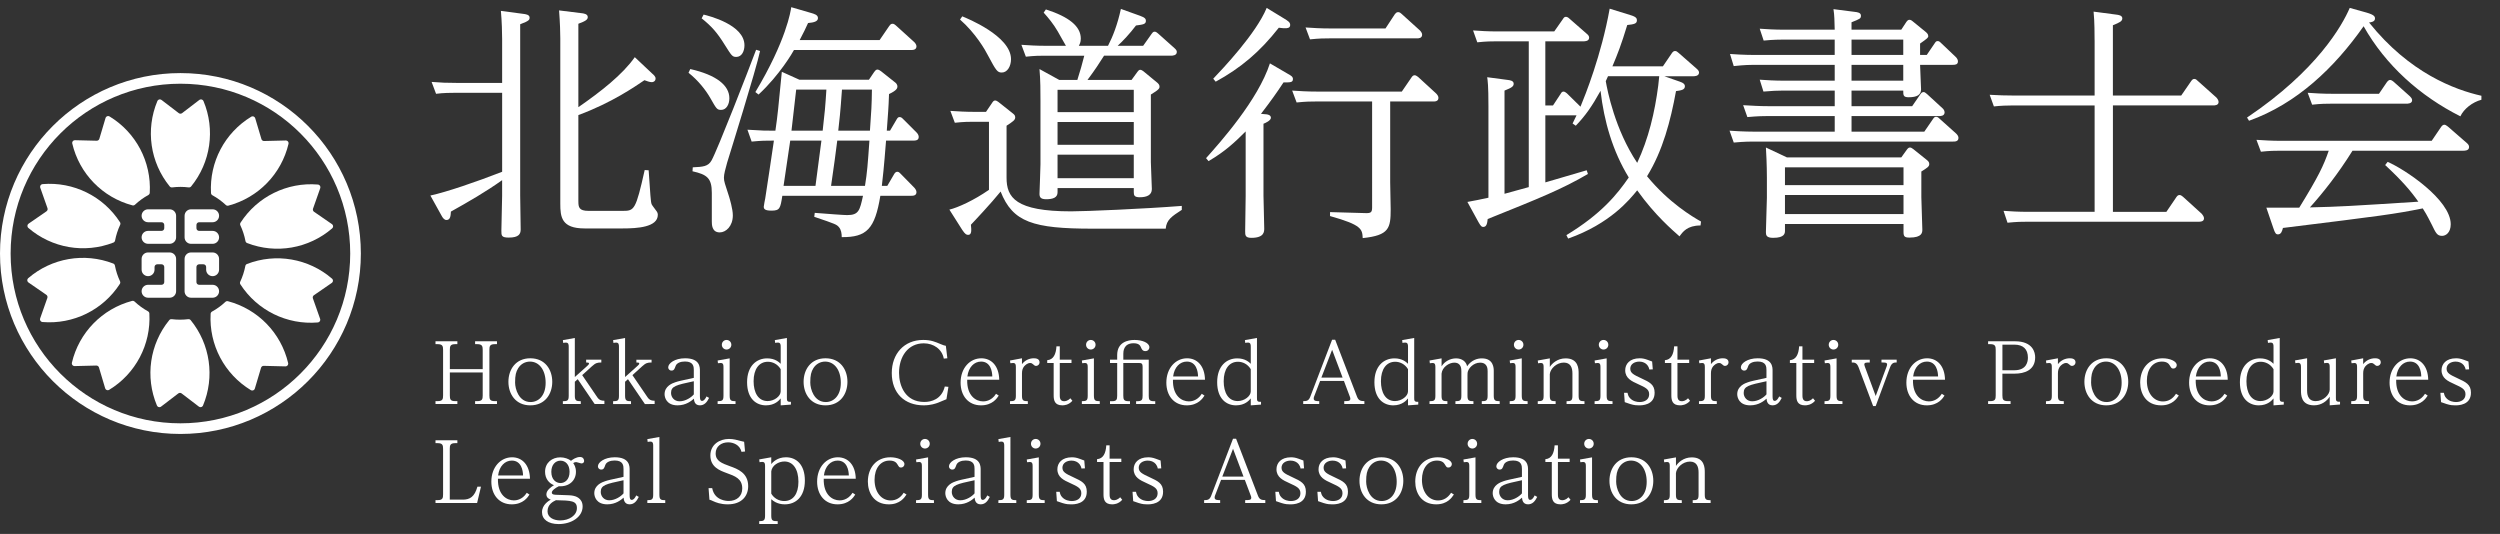
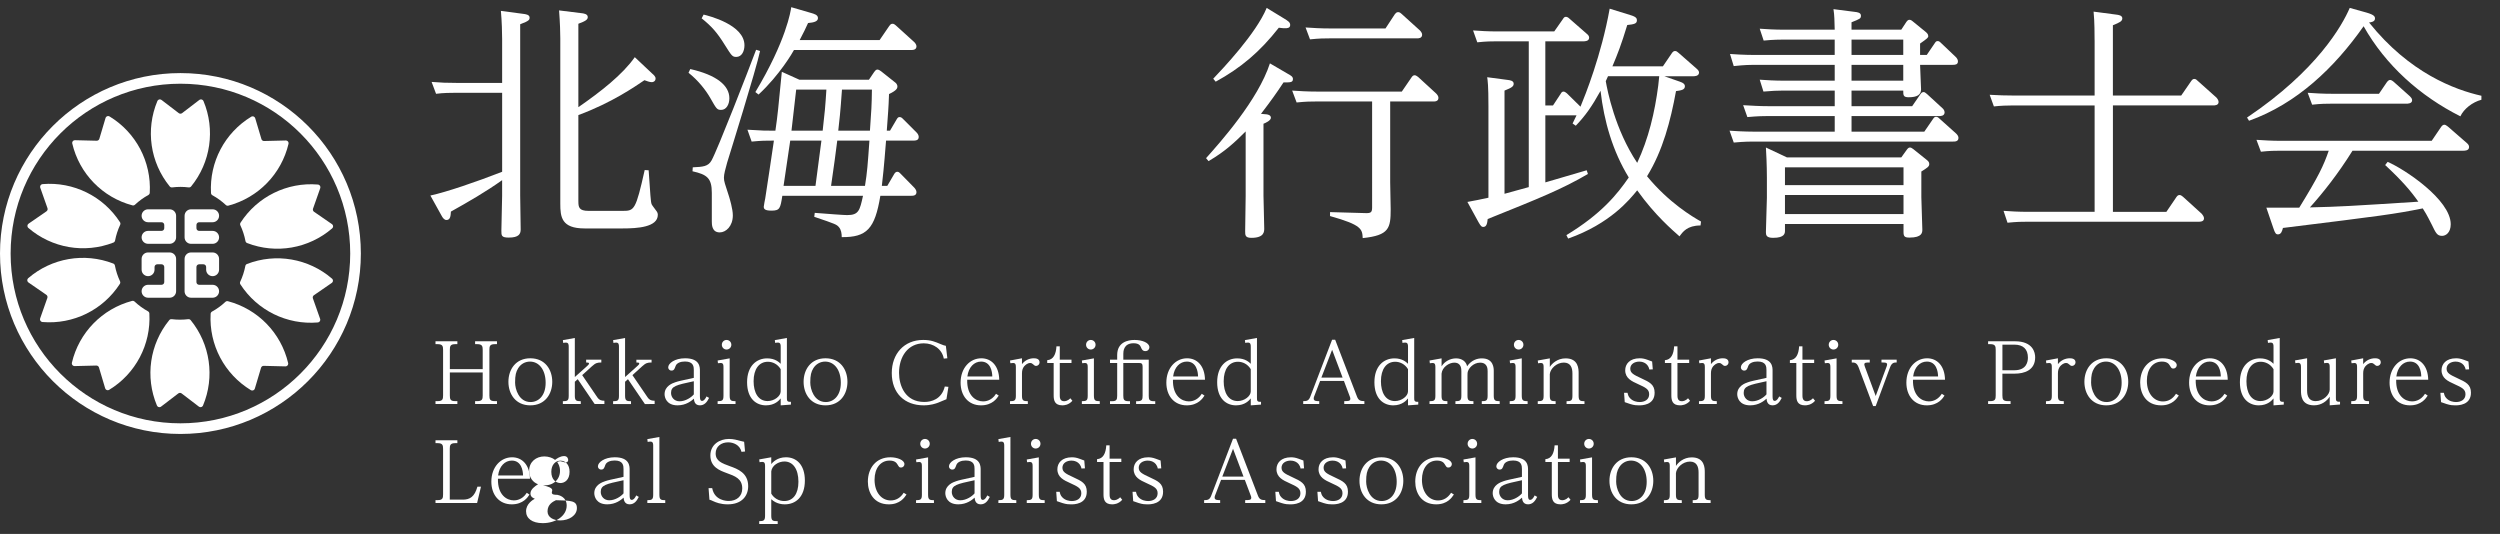
<svg xmlns="http://www.w3.org/2000/svg" version="1.1" id="レイヤー_1" x="0px" y="0px" width="204.686px" height="43.718px" viewBox="0 0 204.686 43.718" enable-background="new 0 0 204.686 43.718" xml:space="preserve">
  <rect x="0" y="0" width="204.686" height="43.718" fill="#333333" stroke="none" />
  <g>
    <path fill="#FFFFFF" d="M35.237,16.009c1.316-0.284,3.748-1.115,5.876-1.945V7.599h-3.891c-0.264,0-0.912,0-1.52,0.081   l-0.365-0.973c0.811,0.062,1.196,0.081,2.026,0.081h3.749V3.202c0-0.446-0.021-1.439-0.102-2.311l1.824,0.243   c0.183,0.021,0.526,0.061,0.526,0.304c0,0.162,0,0.264-0.77,0.548v14.022c0,0.445,0.04,2.37,0.04,2.775   c0,0.365-0.142,0.669-0.973,0.669c-0.607,0-0.607-0.162-0.607-0.567c0-0.445,0.061-2.432,0.061-2.837v-1.297   c-1.337,0.952-2.776,1.783-4.194,2.573c-0.021,0.345-0.041,0.689-0.365,0.689c-0.182,0-0.324-0.203-0.405-0.365L35.237,16.009z    M47.354,16.475c0,0.486,0.041,0.79,0.831,0.79h2.816c0.933,0,1.054-0.081,1.783-3.344l0.324,0.021   c0.142,2.026,0.162,2.554,0.243,2.776c0.041,0.102,0.243,0.345,0.385,0.547c0.081,0.102,0.122,0.203,0.122,0.324   c0,1.014-1.683,1.114-2.857,1.114h-3.141c-1.885,0-1.986-0.932-1.986-2.026V3.141c0-0.445-0.021-1.256-0.101-2.289l1.803,0.223   c0.203,0.021,0.547,0.061,0.547,0.324c0,0.202-0.162,0.324-0.77,0.547v6.829c1.844-1.276,3.627-2.675,4.62-4.094l1.419,1.338   c0.121,0.102,0.283,0.243,0.283,0.405c0,0.223-0.183,0.304-0.304,0.304c-0.183,0-0.446-0.102-0.608-0.162   c-0.811,0.547-2.675,1.844-5.41,2.857V16.475z" />
    <path fill="#FFFFFF" d="M56.515,5.653c2.147,0.486,3.201,1.338,3.201,2.392c0,0.526-0.264,0.952-0.669,0.952   c-0.345,0-0.385-0.081-0.892-0.973c-0.385-0.669-0.992-1.438-1.783-2.066L56.515,5.653z M62.229,4.175   c-0.304,1.479-2.554,8.673-2.695,9.139c-0.142,0.526-0.263,0.932-0.263,1.236c0,0.304,0.08,0.486,0.425,1.56   c0.041,0.143,0.304,0.993,0.304,1.521c0,0.892-0.566,1.397-1.073,1.397c-0.648,0-0.648-0.648-0.648-0.911v-2.331   c0-1.195-0.386-1.499-1.581-1.763l0.021-0.324c0.831-0.04,1.257-0.061,1.54-0.567c0.486-0.871,3.02-7.376,3.647-9.058L62.229,4.175   z M57.608,1.195c0.426,0.102,3.344,0.831,3.344,2.513c0,0.486-0.223,0.953-0.669,0.953c-0.324,0-0.385-0.102-0.933-0.973   c-0.628-1.014-1.073-1.521-1.904-2.188L57.608,1.195z M71.145,6.525l0.426-0.629c0.061-0.081,0.142-0.202,0.263-0.202   c0.102,0,0.224,0.081,0.305,0.142l1.175,0.933c0.062,0.04,0.162,0.182,0.162,0.304c0,0.142-0.04,0.324-0.688,0.628   c-0.041,1.195-0.081,1.561-0.183,2.999h0.264l0.547-0.932c0.061-0.102,0.122-0.183,0.223-0.183c0.122,0,0.183,0.04,0.284,0.142   l1.135,1.135c0.081,0.081,0.162,0.223,0.162,0.345c0,0.304-0.284,0.304-0.426,0.304h-2.249c-0.183,2.351-0.264,2.979-0.345,3.708   h0.445l0.568-0.973c0.061-0.101,0.142-0.182,0.242-0.182c0.102,0,0.143,0.02,0.284,0.162l1.114,1.135   c0.061,0.061,0.183,0.223,0.183,0.364c0,0.304-0.284,0.304-0.446,0.304h-2.512c-0.446,2.716-1.115,3.404-3.162,3.385   c0-0.284-0.04-0.588-0.223-0.811c-0.202-0.224-0.223-0.243-2.026-0.852l0.041-0.324c1.033,0.081,2.37,0.183,2.654,0.183   c0.952,0,1.033-0.385,1.297-1.581h-6.606c-0.162,1.034-0.202,1.216-0.891,1.216c-0.548,0-0.629-0.142-0.629-0.324   c0-0.081,0.102-0.587,0.122-0.688c0.101-0.669,0.607-3.972,0.709-4.722c-0.709,0-0.973,0-1.823,0.081l-0.345-0.973   c1.235,0.081,1.52,0.081,2.29,0.081c0.202-1.398,0.223-1.742,0.526-4.822l1.438,0.648H71.145z M72.016,3.283l0.79-1.155   c0.062-0.081,0.122-0.183,0.264-0.183c0.081,0,0.143,0.021,0.284,0.142l1.499,1.358c0.061,0.061,0.183,0.202,0.183,0.344   c0,0.305-0.304,0.305-0.446,0.305h-9.584c-0.081,0.162-1.155,2.026-2.898,3.647l-0.263-0.203c2.532-4.215,2.897-6.646,2.938-6.95   l1.601,0.466c0.283,0.081,0.587,0.162,0.587,0.426c0,0.283-0.344,0.364-0.811,0.405c-0.242,0.547-0.324,0.688-0.688,1.398H72.016z    M67.254,11.51H64.7l-0.547,3.708h2.614L67.254,11.51z M65.187,7.336c-0.061,0.486-0.324,2.837-0.385,3.363h2.554   c0.162-1.378,0.223-2.047,0.304-3.363H65.187z M70.82,15.218c0.183-1.135,0.223-1.722,0.364-3.708h-2.634   c-0.162,1.236-0.223,1.783-0.507,3.708H70.82z M68.936,7.336c-0.142,2.006-0.202,2.451-0.304,3.363h2.594   c0.121-1.763,0.142-1.966,0.162-3.363H68.936z" />
-     <path fill="#FFFFFF" d="M81.236,8.409c0.081-0.121,0.142-0.182,0.243-0.182s0.203,0.081,0.264,0.121l1.175,0.933   c0.102,0.081,0.203,0.162,0.203,0.324c0,0.223-0.183,0.344-0.71,0.688v4.256c0,1.621,0.73,2.756,5.289,2.756   c1.155,0,5.958-0.203,9.059-0.446v0.324c-0.811,0.527-1.257,0.811-1.317,1.54h-5.978c-4.884,0-6.546-0.526-7.539-3.039   c-0.729,0.911-2.249,2.532-2.432,2.715c0.041,0.426,0.082,0.831-0.223,0.831c-0.142,0-0.243-0.041-0.486-0.405l-1.054-1.662   c0.689-0.162,2.026-0.77,3.242-1.621V9.97h-1.276c-0.345,0-0.77,0-1.52,0.081l-0.365-0.973c0.588,0.041,1.216,0.081,2.047,0.081   h0.871L81.236,8.409z M78.784,1.338c0.345,0.142,3.992,1.601,3.992,3.505c0,0.588-0.304,1.095-0.75,1.095   c-0.364,0-0.466-0.142-1.135-1.398c-0.223-0.445-1.013-1.823-2.289-2.938L78.784,1.338z M92.645,6.545l0.486-0.668   c0.062-0.081,0.122-0.162,0.224-0.162c0.101,0,0.202,0.081,0.263,0.121l1.155,0.952c0.081,0.081,0.162,0.162,0.162,0.305   c0,0.121,0,0.223-0.709,0.648v5.531c0,0.345,0.081,1.905,0.081,2.209c0,0.486-0.405,0.669-0.993,0.669   c-0.445,0-0.486-0.162-0.486-0.426V15.4h-6.241v0.345c0,0.426-0.364,0.567-0.933,0.567c-0.466,0-0.547-0.183-0.547-0.446   c0-0.162,0.081-2.026,0.081-2.411V8.268c0-0.729,0-1.723-0.081-2.614l1.621,0.892h1.479c0.264-0.851,0.385-1.256,0.567-1.985   h-3.263c-0.364,0-0.77,0-1.52,0.081l-0.364-0.973c0.587,0.04,1.215,0.081,2.025,0.081h1.621c-0.121-0.183-0.566-1.014-0.668-1.176   c-0.365-0.628-0.771-1.114-1.155-1.54l0.183-0.263c1.885,0.607,2.857,1.378,2.857,2.391c0,0.324-0.102,0.466-0.162,0.588h2.391   c0.405-0.79,0.77-1.723,1.054-3.02l1.581,0.567c0.404,0.142,0.466,0.264,0.466,0.405c0,0.284-0.224,0.304-0.811,0.385   c-0.486,0.648-1.114,1.317-1.5,1.662h2.087l0.689-0.973c0.061-0.081,0.121-0.183,0.243-0.183c0.081,0,0.142,0.021,0.304,0.162   l1.317,1.176c0.162,0.142,0.202,0.223,0.202,0.324c0,0.304-0.385,0.304-0.486,0.304h-5.471c-0.426,0.669-0.709,1.114-1.357,1.985   H92.645z M86.586,7.355V9.18h6.241V7.355H86.586z M86.586,9.99v1.864h6.241V9.99H86.586z M86.586,12.665v1.925h6.241v-1.925H86.586   z" />
    <path fill="#FFFFFF" d="M105.432,6.039c0.264,0.142,0.426,0.243,0.426,0.425c0,0.284-0.183,0.284-0.771,0.284   c-0.588,0.892-0.992,1.459-1.844,2.573l0.466,0.041c0.142,0.02,0.345,0.081,0.345,0.283c0,0.223-0.445,0.426-0.607,0.486v5.877   c0,0.385,0.061,2.27,0.061,2.694c0,0.264,0,0.771-1.054,0.771c-0.507,0-0.507-0.223-0.507-0.547c0-0.122,0.041-2.533,0.041-2.878   V10.76c-0.872,0.872-1.683,1.642-3.04,2.432l-0.202-0.243c1.175-1.316,4.255-4.762,5.228-7.761L105.432,6.039z M105.107,1.5   c0.364,0.223,0.526,0.324,0.526,0.547c0,0.264-0.263,0.264-0.404,0.264c-0.122,0-0.244,0-0.527-0.041   c-1.561,1.986-3.101,3.283-5.167,4.418l-0.203-0.243c0.771-0.811,3.506-3.688,4.377-5.796L105.107,1.5z M113.821,14.955   c0,0.344,0.04,1.864,0.04,2.168c0,1.561-0.122,2.147-2.29,2.371c-0.04-0.729-0.061-1.074-2.675-1.804v-0.324l2.857,0.081   c0.507,0.021,0.588-0.061,0.588-0.486V8.309h-4.601c-0.404,0-0.77,0-1.58,0.081l-0.365-0.973c0.588,0.04,1.236,0.081,2.047,0.081   h6.931l0.79-1.155c0.061-0.081,0.121-0.183,0.264-0.183c0.102,0,0.223,0.102,0.283,0.142l1.479,1.358   c0.061,0.061,0.183,0.202,0.183,0.344c0,0.305-0.284,0.305-0.426,0.305h-3.525V14.955z M113.436,2.33l0.771-1.175   c0.061-0.061,0.121-0.162,0.264-0.162c0.121,0,0.223,0.081,0.283,0.142l1.5,1.357c0.061,0.062,0.182,0.203,0.182,0.345   c0,0.304-0.304,0.304-0.426,0.304h-7.173c-0.405,0-0.771,0-1.581,0.081l-0.364-0.973c0.588,0.041,1.236,0.081,2.047,0.081H113.436z   " />
    <path fill="#FFFFFF" d="M139.231,18.46c-1.094,0-1.459,0.527-1.722,0.892c-0.567-0.506-2.007-1.722-3.466-3.769   c-0.607,0.75-2.208,2.735-5.653,3.951l-0.142-0.283c2.877-1.743,4.174-3.364,5.106-4.722c-1.317-2.148-2.026-4.6-2.31-7.093   c-0.71,1.277-1.217,2.007-2.027,2.857l-0.263-0.183c0.202-0.405,0.243-0.506,0.324-0.668h-2.554v5.491   c0.527-0.162,2.898-0.852,3.385-0.993l0.101,0.304c-2.107,1.236-3.972,1.986-8.206,3.688c-0.041,0.345-0.082,0.648-0.365,0.648   c-0.102,0-0.183-0.021-0.385-0.385l-0.912-1.662c0.466-0.081,1.176-0.223,1.723-0.345V8.673c0-1.661-0.061-2.087-0.102-2.351   l1.682,0.223c0.183,0.021,0.486,0.062,0.486,0.305c0,0.223-0.142,0.324-0.75,0.567v8.449c1.115-0.304,1.317-0.364,1.986-0.547   V3.384h-2.695c-0.364,0-0.75,0-1.52,0.081l-0.345-0.973c0.608,0.041,1.196,0.081,1.986,0.081h4.66l0.71-1.013   c0.061-0.102,0.121-0.183,0.242-0.183c0.102,0,0.203,0.061,0.284,0.142l1.438,1.257c0.102,0.081,0.183,0.183,0.183,0.304   c0,0.304-0.364,0.304-0.486,0.304h-3.101v5.249h0.629l0.628-0.953c0.061-0.121,0.142-0.182,0.223-0.182   c0.102,0,0.183,0.061,0.284,0.142l1.114,1.094c0.385-0.932,1.702-4.194,2.391-8.024l1.702,0.527   c0.486,0.142,0.527,0.283,0.527,0.426c0,0.283-0.243,0.324-0.791,0.385c-0.506,1.661-0.79,2.371-1.215,3.384h4.133l0.73-1.074   c0.08-0.121,0.162-0.182,0.263-0.182c0.122,0,0.183,0.061,0.304,0.162l1.479,1.297c0.142,0.121,0.183,0.223,0.183,0.304   c0,0.304-0.385,0.304-0.486,0.304h-2.351l1.276,0.446c0.305,0.101,0.405,0.223,0.405,0.364c0,0.304-0.304,0.345-0.729,0.405   c-0.445,2.432-1.074,4.863-2.371,6.971c1.783,2.168,3.729,3.323,4.418,3.708L139.231,18.46z M131.471,6.646   c0.142,0.811,0.75,3.951,2.573,6.688c0.933-1.986,1.439-4.134,1.723-6.322c0.041-0.386,0.061-0.548,0.081-0.771h-4.194   L131.471,6.646z" />
    <path fill="#FFFFFF" d="M151.593,8.693h4.965l0.669-0.973c0.04-0.061,0.122-0.183,0.264-0.183c0.081,0,0.142,0.041,0.283,0.162   l1.257,1.155c0.081,0.061,0.182,0.202,0.182,0.345c0,0.304-0.344,0.304-0.425,0.304h-7.194v1.276h5.958l0.709-1.033   c0.081-0.122,0.142-0.183,0.243-0.183s0.162,0.021,0.305,0.162l1.357,1.216c0.081,0.081,0.182,0.203,0.182,0.345   c0,0.304-0.283,0.304-0.445,0.304h-16.373c-0.689,0-1.398,0.061-1.58,0.081l-0.345-0.973c0.183,0.021,1.235,0.081,2.046,0.081   h6.566V9.504h-5.573c-0.709,0-1.337,0.061-1.58,0.081l-0.345-0.973c0.689,0.04,1.357,0.081,2.047,0.081h5.451V7.417h-4.256   c-0.547,0-0.79,0.02-1.58,0.081l-0.305-0.973c0.588,0.04,1.216,0.081,2.026,0.081h4.114V5.31h-6.667   c-0.71,0-1.419,0.081-1.601,0.101l-0.305-0.992c0.162,0.02,1.216,0.081,2.047,0.081h6.525V3.242h-4.235   c-0.75,0-1.419,0.061-1.581,0.081l-0.324-0.973c0.567,0.041,1.216,0.081,2.047,0.081h4.094c-0.021-0.75-0.021-1.175-0.102-1.682   l1.742,0.223c0.203,0.021,0.507,0.061,0.507,0.304s-0.061,0.264-0.771,0.548v0.607h4.073l0.426-0.648   c0.081-0.102,0.142-0.162,0.243-0.162s0.203,0.061,0.264,0.122l1.094,0.892c0.081,0.081,0.183,0.162,0.183,0.324   c0,0.121-0.061,0.182-0.669,0.607v0.933h0.547l0.648-0.953c0.082-0.121,0.122-0.182,0.244-0.182c0.101,0,0.162,0.04,0.283,0.162   l1.195,1.135c0.122,0.121,0.183,0.243,0.183,0.364c0,0.284-0.264,0.284-0.446,0.284h-2.654c0,0.324,0.081,1.722,0.081,2.006   c0,0.445-0.324,0.648-1.013,0.648c-0.446,0-0.446-0.162-0.446-0.547h-4.235V8.693z M155.666,12.888l0.466-0.648   c0.082-0.102,0.143-0.162,0.244-0.162c0.08,0,0.162,0.041,0.263,0.122l1.135,0.911c0.122,0.102,0.183,0.183,0.183,0.324   c0,0.203-0.162,0.305-0.648,0.608v2.107c0,0.405,0.081,2.249,0.081,2.634c0,0.243,0,0.669-1.054,0.669   c-0.405,0-0.486-0.102-0.486-0.466v-0.648h-9.706v0.526c0,0.224,0,0.608-0.973,0.608c-0.548,0-0.588-0.223-0.588-0.466   c0-0.446,0.081-2.412,0.081-2.817v-1.621c0-1.033-0.061-2.249-0.081-2.492l1.723,0.811H155.666z M146.143,13.698v1.459h9.706   v-1.459H146.143z M146.143,15.968v1.561h9.706v-1.561H146.143z M151.593,4.499h4.235V3.242h-4.235V4.499z M151.593,6.606h4.235   V5.31h-4.235V6.606z" />
    <path fill="#FFFFFF" d="M171.493,3.303c0-1.641-0.062-2.087-0.082-2.351l1.845,0.243c0.183,0.021,0.507,0.062,0.507,0.305   s-0.224,0.344-0.771,0.567v5.755h5.593l0.811-1.176c0.102-0.142,0.162-0.183,0.264-0.183c0.121,0,0.202,0.081,0.283,0.162   l1.52,1.358c0.062,0.061,0.183,0.223,0.183,0.364c0,0.284-0.324,0.284-0.445,0.284h-8.207v8.713h4.377l0.811-1.195   c0.061-0.081,0.122-0.183,0.264-0.183c0.101,0,0.183,0.061,0.283,0.142l1.54,1.398c0.061,0.081,0.183,0.223,0.183,0.365   c0,0.283-0.304,0.283-0.446,0.283h-14.042c-0.405,0-0.79,0-1.601,0.081l-0.324-0.973c0.566,0.041,1.215,0.081,2.025,0.081h5.432   V8.633h-6.667c-0.486,0-1.054,0.02-1.581,0.081l-0.344-0.953c0.83,0.041,1.195,0.062,2.046,0.062h6.546V3.303z" />
    <path fill="#FFFFFF" d="M203.165,8.166c-0.75,0.203-1.438,0.75-1.723,1.358c-3.303-1.662-6.119-4.175-7.923-7.376   c-2.391,3.404-5.471,6.342-9.382,7.74l-0.162-0.264c5.734-3.85,7.802-7.558,8.409-8.977l1.378,0.385   c0.629,0.183,0.689,0.324,0.689,0.486c0,0.264-0.324,0.305-0.486,0.324c3.303,4.134,7.031,5.512,9.199,5.998V8.166z    M195.485,13.253c1.378,0.587,5.167,3.1,5.167,5.106c0,0.668-0.385,0.952-0.709,0.952c-0.405,0-0.507-0.223-0.851-0.933   c-0.406-0.811-0.588-1.094-0.73-1.316c-2.33,0.466-3.242,0.587-11.448,1.601c-0.062,0.243-0.142,0.526-0.405,0.526   c-0.162,0-0.243-0.081-0.385-0.526l-0.568-1.662h2.695c1.581-2.573,1.986-3.424,2.412-4.66h-4.033c-0.344,0-0.77,0-1.52,0.081   l-0.365-0.973c0.588,0.04,1.236,0.081,2.047,0.081h12.301l0.77-1.135c0.061-0.081,0.142-0.183,0.264-0.183   c0.102,0,0.162,0.061,0.283,0.142l1.561,1.358c0.121,0.101,0.183,0.202,0.183,0.324c0,0.304-0.345,0.304-0.486,0.304h-9.058   c-1.176,1.885-2.392,3.425-3.486,4.641c2.533-0.062,3.162-0.102,8.876-0.467c-0.628-0.892-1.357-1.742-2.716-2.999L195.485,13.253z    M194.776,7.68l0.648-0.952c0.081-0.102,0.162-0.183,0.264-0.183c0.101,0,0.242,0.102,0.283,0.143l1.338,1.195   c0.08,0.081,0.182,0.183,0.182,0.324c0,0.283-0.364,0.283-0.486,0.283h-6.18c-0.345,0-0.771,0-1.521,0.081l-0.364-0.973   c0.588,0.041,1.216,0.081,2.026,0.081H194.776z" />
  </g>
  <g>
    <path fill="#FFFFFF" d="M14.772,5.984C6.614,5.984,0,12.598,0,20.757C0,28.915,6.614,35.53,14.772,35.53   s14.773-6.615,14.773-14.773C29.546,12.598,22.931,5.984,14.772,5.984z M14.772,34.659c-7.678,0-13.902-6.225-13.902-13.902   S7.095,6.854,14.772,6.854s13.902,6.225,13.902,13.902S22.45,34.659,14.772,34.659z" />
    <path fill="#FFFFFF" d="M14.419,17.667c0-0.293-0.236-0.53-0.529-0.53h-1.766c-0.293,0-0.53,0.237-0.53,0.53   c0,0.292,0.237,0.529,0.53,0.529h1.104c0.121,0,0.221,0.099,0.221,0.221v0.265c0,0.122-0.1,0.221-0.221,0.221h-1.104   c-0.293,0-0.53,0.236-0.53,0.529s0.237,0.53,0.53,0.53h1.766c0.293,0,0.529-0.237,0.529-0.53V17.667z" />
    <path fill="#FFFFFF" d="M13.228,23.317h-1.104c-0.293,0-0.53,0.237-0.53,0.529c0,0.293,0.237,0.53,0.53,0.53h1.766   c0.293,0,0.529-0.237,0.529-0.53v-2.648c0-0.293-0.236-0.529-0.529-0.529h-1.766c-0.293,0-0.53,0.236-0.53,0.529v0.883   c0,0.293,0.237,0.53,0.53,0.53c0.292,0,0.529-0.237,0.529-0.53V21.86c0-0.122,0.1-0.221,0.221-0.221h0.354   c0.121,0,0.221,0.099,0.221,0.221v1.236C13.448,23.22,13.349,23.317,13.228,23.317z" />
    <path fill="#FFFFFF" d="M16.304,18.196h1.104c0.293,0,0.53-0.237,0.53-0.529c0-0.293-0.237-0.53-0.53-0.53h-1.766   c-0.293,0-0.529,0.237-0.529,0.53v1.766c0,0.293,0.236,0.53,0.529,0.53h1.766c0.293,0,0.53-0.237,0.53-0.53   s-0.237-0.529-0.53-0.529h-1.104c-0.121,0-0.221-0.099-0.221-0.221v-0.265C16.083,18.295,16.183,18.196,16.304,18.196z" />
    <path fill="#FFFFFF" d="M17.407,22.611c0.293,0,0.53-0.237,0.53-0.53v-0.883c0-0.293-0.237-0.529-0.53-0.529h-1.766   c-0.293,0-0.529,0.236-0.529,0.529v2.648c0,0.293,0.236,0.53,0.529,0.53h1.766c0.293,0,0.53-0.237,0.53-0.53   c0-0.292-0.237-0.529-0.53-0.529h-1.104c-0.121,0-0.221-0.098-0.221-0.221V21.86c0-0.122,0.1-0.221,0.221-0.221h0.354   c0.122,0,0.221,0.099,0.221,0.221v0.221C16.878,22.374,17.115,22.611,17.407,22.611z" />
    <path fill="#FFFFFF" d="M14.095,15.344c0.449-0.057,0.906-0.057,1.356,0c0.075,0.009,0.15-0.021,0.198-0.08   c1.602-1.965,1.99-4.654,1.01-6.992c-0.048-0.112-0.178-0.165-0.289-0.118c-0.018,0.007-0.034,0.017-0.049,0.028l-1.414,1.082   c-0.08,0.06-0.189,0.06-0.269,0l-1.414-1.082c-0.098-0.074-0.235-0.056-0.31,0.041c-0.012,0.015-0.021,0.031-0.028,0.048   c-0.98,2.338-0.593,5.027,1.009,6.992C13.944,15.323,14.019,15.354,14.095,15.344z" />
    <path fill="#FFFFFF" d="M10.843,16.814c0.072,0.02,0.151,0,0.207-0.052c0.331-0.311,0.699-0.579,1.098-0.797   c0.066-0.037,0.109-0.106,0.114-0.182c0.14-2.531-1.126-4.934-3.294-6.25c-0.104-0.063-0.24-0.03-0.303,0.075   c-0.01,0.016-0.018,0.033-0.023,0.051l-0.508,1.706c-0.028,0.096-0.117,0.16-0.217,0.158l-1.78-0.044   c-0.122-0.003-0.223,0.093-0.227,0.215c0,0.019,0.002,0.037,0.007,0.056C6.497,14.219,8.392,16.166,10.843,16.814z" />
    <path fill="#FFFFFF" d="M2.321,18.661c1.922,1.655,4.598,2.117,6.962,1.201c0.07-0.027,0.122-0.09,0.138-0.164   c0.084-0.446,0.226-0.88,0.418-1.291c0.033-0.069,0.027-0.149-0.014-0.213c-1.375-2.131-3.812-3.33-6.338-3.12   c-0.121,0.01-0.212,0.117-0.202,0.239c0.002,0.019,0.006,0.037,0.012,0.055l0.592,1.679c0.033,0.094-0.001,0.198-0.083,0.255   l-1.465,1.011c-0.101,0.069-0.126,0.207-0.057,0.307C2.294,18.634,2.308,18.649,2.321,18.661z" />
    <path fill="#FFFFFF" d="M9.813,23.245c0.041-0.064,0.047-0.145,0.014-0.214c-0.192-0.411-0.334-0.845-0.419-1.29   c-0.015-0.075-0.066-0.138-0.138-0.165c-2.363-0.916-5.04-0.454-6.961,1.201c-0.093,0.079-0.103,0.22-0.023,0.312   c0.013,0.014,0.026,0.027,0.042,0.037l1.466,1.012c0.082,0.057,0.115,0.16,0.083,0.254l-0.592,1.68   c-0.04,0.115,0.021,0.241,0.136,0.281c0.018,0.007,0.035,0.011,0.055,0.012C6.002,26.575,8.438,25.376,9.813,23.245z" />
    <path fill="#FFFFFF" d="M12.116,25.489c-0.397-0.22-0.767-0.488-1.098-0.799c-0.056-0.052-0.135-0.072-0.207-0.053   c-2.451,0.65-4.346,2.597-4.926,5.064c-0.028,0.119,0.045,0.237,0.164,0.266c0.018,0.004,0.037,0.006,0.056,0.006l1.78-0.044   c0.1-0.003,0.188,0.062,0.217,0.157l0.508,1.707c0.035,0.116,0.158,0.183,0.275,0.148c0.018-0.006,0.035-0.014,0.051-0.023   c2.168-1.314,3.434-3.718,3.293-6.249C12.226,25.594,12.183,25.525,12.116,25.489z" />
    <path fill="#FFFFFF" d="M15.413,26.132c-0.451,0.056-0.906,0.056-1.357,0c-0.076-0.01-0.15,0.02-0.199,0.079   c-1.602,1.965-1.989,4.653-1.008,6.991c0.047,0.113,0.176,0.166,0.288,0.119c0.017-0.008,0.034-0.018,0.049-0.029l1.414-1.081   c0.079-0.06,0.189-0.06,0.269,0l1.414,1.081c0.097,0.074,0.235,0.057,0.31-0.041c0.011-0.015,0.021-0.031,0.028-0.049   c0.98-2.338,0.592-5.025-1.009-6.991C15.563,26.151,15.488,26.122,15.413,26.132z" />
    <path fill="#FFFFFF" d="M18.664,24.661c-0.073-0.02-0.151,0-0.208,0.053c-0.33,0.311-0.699,0.578-1.098,0.797   c-0.066,0.037-0.109,0.105-0.113,0.182c-0.141,2.531,1.126,4.934,3.293,6.25c0.105,0.063,0.24,0.029,0.304-0.074   c0.009-0.016,0.017-0.034,0.022-0.052l0.509-1.706c0.028-0.096,0.117-0.16,0.217-0.158l1.78,0.044   c0.122,0.003,0.223-0.093,0.226-0.216c0.001-0.019-0.001-0.037-0.005-0.056C23.009,27.257,21.116,25.31,18.664,24.661z" />
    <path fill="#FFFFFF" d="M27.185,22.814c-1.92-1.655-4.597-2.117-6.961-1.201c-0.07,0.027-0.123,0.089-0.137,0.164   c-0.086,0.446-0.227,0.88-0.42,1.291c-0.032,0.068-0.026,0.149,0.015,0.213c1.374,2.131,3.812,3.331,6.337,3.12   c0.122-0.01,0.213-0.116,0.203-0.238c-0.002-0.018-0.006-0.037-0.012-0.055l-0.592-1.68c-0.033-0.094,0-0.198,0.082-0.255   l1.466-1.011c0.101-0.069,0.126-0.207,0.057-0.307C27.212,22.841,27.199,22.827,27.185,22.814z" />
    <path fill="#FFFFFF" d="M19.694,18.231c-0.042,0.063-0.047,0.144-0.016,0.213c0.193,0.412,0.334,0.844,0.42,1.291   c0.014,0.075,0.066,0.138,0.137,0.165c2.365,0.916,5.041,0.453,6.961-1.202c0.094-0.08,0.104-0.219,0.023-0.311   c-0.012-0.014-0.025-0.027-0.042-0.038l-1.466-1.011c-0.082-0.057-0.115-0.161-0.082-0.255l0.592-1.68   c0.04-0.115-0.021-0.241-0.135-0.282c-0.019-0.006-0.037-0.01-0.056-0.012C23.505,14.9,21.067,16.1,19.694,18.231z" />
    <path fill="#FFFFFF" d="M17.39,15.986c0.398,0.219,0.768,0.487,1.099,0.798c0.056,0.053,0.134,0.072,0.207,0.053   c2.451-0.649,4.345-2.596,4.927-5.063c0.027-0.119-0.047-0.238-0.165-0.266c-0.019-0.004-0.037-0.006-0.056-0.006l-1.78,0.044   c-0.1,0.002-0.188-0.062-0.217-0.158l-0.509-1.707c-0.034-0.117-0.157-0.184-0.273-0.148c-0.019,0.005-0.036,0.014-0.052,0.023   c-2.168,1.315-3.435,3.718-3.294,6.249C17.28,15.881,17.323,15.95,17.39,15.986z" />
  </g>
  <g>
    <path fill="#FFFFFF" d="M39.521,30.22v-1.575c0-0.291-0.041-0.467-0.439-0.467h-0.183v-0.236h1.791v0.236h-0.182   c-0.406,0-0.439,0.176-0.439,0.467v3.731c0,0.324,0.054,0.466,0.439,0.466h0.182v0.237h-1.791v-0.237h0.183   c0.398,0,0.439-0.162,0.439-0.466v-1.879h-2.69v1.879c0,0.311,0.041,0.466,0.433,0.466h0.183v0.237h-1.791v-0.237h0.183   c0.398,0,0.438-0.162,0.438-0.466v-3.731c0-0.298-0.04-0.467-0.438-0.467h-0.183v-0.236h1.791v0.236h-0.183   c-0.405,0-0.433,0.183-0.433,0.467v1.575H39.521z" />
    <path fill="#FFFFFF" d="M43.417,29.334c1.217,0,1.799,0.933,1.799,1.927c0,0.979-0.575,1.927-1.799,1.927   c-1.196,0-1.791-0.92-1.791-1.927C41.626,30.246,42.228,29.334,43.417,29.334z M43.444,32.917c0.636,0,1.23-0.508,1.23-1.575   c0-1.048-0.527-1.737-1.284-1.737c-0.393,0-0.751,0.196-0.967,0.548c-0.176,0.29-0.25,0.561-0.25,1.169   C42.174,31.855,42.478,32.917,43.444,32.917z" />
    <path fill="#FFFFFF" d="M48.896,32.518c0.189,0.284,0.413,0.291,0.589,0.291v0.271h-0.798l-1.386-2.035l-0.237,0.21v1.143   c0,0.392,0.108,0.452,0.487,0.452v0.23h-1.467v-0.23c0.392,0,0.479-0.067,0.479-0.452v-3.995c0-0.176-0.007-0.352-0.229-0.352   c-0.081,0-0.148,0.014-0.223,0.027l-0.027-0.23l0.979-0.176v3.197l1.028-0.919c0.047-0.048,0.135-0.122,0.135-0.183   c0-0.088-0.115-0.088-0.236-0.088v-0.229h1.243v0.229c-0.324,0-0.466,0.034-0.777,0.317l-0.79,0.717L48.896,32.518z" />
    <path fill="#FFFFFF" d="M53.01,32.518c0.189,0.284,0.412,0.291,0.588,0.291v0.271H52.8l-1.386-2.035l-0.236,0.21v1.143   c0,0.392,0.108,0.452,0.486,0.452v0.23h-1.467v-0.23c0.393,0,0.48-0.067,0.48-0.452v-3.995c0-0.176-0.007-0.352-0.23-0.352   c-0.081,0-0.148,0.014-0.223,0.027l-0.027-0.23l0.98-0.176v3.197l1.027-0.919c0.048-0.048,0.136-0.122,0.136-0.183   c0-0.088-0.115-0.088-0.237-0.088v-0.229h1.244v0.229c-0.324,0-0.467,0.034-0.777,0.317l-0.791,0.717L53.01,32.518z" />
    <path fill="#FFFFFF" d="M56.806,30.308c0-0.277-0.021-0.71-0.724-0.71c-0.352,0-0.683,0.115-0.771,0.379   c-0.081,0.229-0.128,0.364-0.331,0.364c-0.176,0-0.271-0.135-0.271-0.264c0-0.331,0.534-0.743,1.379-0.743   c1.217,0,1.217,0.73,1.217,1.027v2.082c0,0.243,0.034,0.379,0.176,0.379c0.176,0,0.298-0.224,0.365-0.365l0.21,0.122   c-0.176,0.364-0.399,0.608-0.751,0.608c-0.446,0-0.479-0.399-0.493-0.548c-0.196,0.176-0.636,0.548-1.339,0.548   c-0.905,0-1.061-0.643-1.061-0.913c0-0.676,0.662-0.905,0.885-0.98c0.257-0.088,0.399-0.114,1.508-0.357V30.308z M56.806,31.213   c-1.453,0.312-1.865,0.399-1.865,0.96c0,0.352,0.264,0.683,0.696,0.683c0.5,0,0.973-0.331,1.169-0.567V31.213z" />
    <path fill="#FFFFFF" d="M59.742,32.396c0,0.392,0.102,0.452,0.48,0.452v0.23h-1.467v-0.23c0.392,0,0.479-0.074,0.479-0.452v-2.332   c0-0.176-0.007-0.345-0.229-0.345c-0.081,0-0.148,0.013-0.224,0.02l-0.026-0.223l0.986-0.176V32.396z M59.878,28.226   c0,0.229-0.183,0.392-0.393,0.392c-0.202,0-0.385-0.162-0.385-0.392c0-0.224,0.176-0.393,0.385-0.393   C59.702,27.833,59.878,28.002,59.878,28.226z" />
    <path fill="#FFFFFF" d="M64.757,33.126l-0.838,0.062v-0.568c-0.122,0.148-0.467,0.568-1.21,0.568c-0.777,0-1.542-0.527-1.542-1.894   c0-1.324,0.765-1.953,1.644-1.953c0.648,0,0.979,0.317,1.108,0.446v-1.386c0-0.155,0-0.352-0.23-0.352   c-0.081,0-0.155,0.014-0.223,0.027l-0.027-0.23l0.987-0.176v4.914c0,0.217,0.014,0.339,0.331,0.312V33.126z M63.919,30.227   c-0.257-0.426-0.67-0.608-1.048-0.608c-0.724,0-1.17,0.602-1.17,1.595c0,0.92,0.372,1.623,1.149,1.623   c0.548,0,1.068-0.406,1.068-0.791V30.227z" />
    <path fill="#FFFFFF" d="M67.586,29.334c1.217,0,1.798,0.933,1.798,1.927c0,0.979-0.574,1.927-1.798,1.927   c-1.196,0-1.792-0.92-1.792-1.927C65.794,30.246,66.396,29.334,67.586,29.334z M67.612,32.917c0.636,0,1.23-0.508,1.23-1.575   c0-1.048-0.527-1.737-1.284-1.737c-0.392,0-0.75,0.196-0.967,0.548c-0.176,0.29-0.25,0.561-0.25,1.169   C66.342,31.855,66.646,32.917,67.612,32.917z" />
    <path fill="#FFFFFF" d="M77.564,29.334l-0.291,0.027c-0.142-0.764-0.817-1.251-1.643-1.251c-1.284,0-2.021,1.082-2.021,2.413   c0,1.048,0.494,2.387,2.069,2.387c0.581,0,1.419-0.217,1.676-1.265l0.298,0.027l-0.162,1.014c-0.108,0.041-0.582,0.243-0.684,0.284   c-0.182,0.067-0.595,0.217-1.176,0.217c-1.562,0-2.616-0.987-2.616-2.644c0-1.568,1.001-2.711,2.576-2.711   c0.642,0,1,0.163,1.433,0.345c0.216,0.095,0.291,0.108,0.419,0.136L77.564,29.334z" />
    <path fill="#FFFFFF" d="M81.771,32.39c-0.135,0.209-0.514,0.798-1.453,0.798c-1.041,0-1.67-0.791-1.67-1.859   c0-1.203,0.771-1.994,1.696-1.994c0.839,0,1.447,0.636,1.468,1.758h-2.623c-0.034,1.324,0.723,1.771,1.298,1.771   c0.108,0,0.676,0,1.062-0.622L81.771,32.39z M81.244,30.821c-0.007-0.412-0.142-1.217-0.919-1.217c-0.568,0-1.027,0.46-1.122,1.217   H81.244z" />
    <path fill="#FFFFFF" d="M84.154,33.079h-1.46v-0.23c0.392,0,0.479-0.074,0.479-0.452v-2.332c0-0.176-0.007-0.345-0.223-0.345   c-0.081,0-0.155,0.013-0.229,0.02l-0.027-0.223l0.979-0.183v0.479c0.244-0.317,0.603-0.479,0.967-0.479   c0.095,0,0.474,0,0.474,0.331c0,0.155-0.122,0.291-0.284,0.291c-0.102,0-0.115-0.014-0.271-0.148   c-0.047-0.041-0.102-0.088-0.223-0.088c-0.217,0-0.405,0.182-0.493,0.283c-0.122,0.156-0.17,0.338-0.17,0.575v1.818   c0,0.392,0.102,0.452,0.48,0.452V33.079z" />
    <path fill="#FFFFFF" d="M87.802,32.815c-0.317,0.358-0.696,0.372-0.824,0.372c-0.629,0-0.71-0.406-0.71-0.832V29.72H85.74v-0.23   c0.507-0.04,0.717-0.479,0.757-1.136h0.271v1.096h0.96v0.271h-0.96v2.643c0,0.155,0,0.486,0.352,0.486   c0.095,0,0.298-0.02,0.514-0.243L87.802,32.815z" />
    <path fill="#FFFFFF" d="M89.564,32.396c0,0.392,0.102,0.452,0.479,0.452v0.23h-1.467v-0.23c0.393,0,0.48-0.074,0.48-0.452v-2.332   c0-0.176-0.007-0.345-0.23-0.345c-0.081,0-0.148,0.013-0.223,0.02l-0.027-0.223l0.987-0.176V32.396z M89.699,28.226   c0,0.229-0.183,0.392-0.392,0.392c-0.203,0-0.386-0.162-0.386-0.392c0-0.224,0.176-0.393,0.386-0.393   C89.523,27.833,89.699,28.002,89.699,28.226z" />
    <path fill="#FFFFFF" d="M94.052,32.396c0,0.311,0.047,0.452,0.419,0.452h0.114v0.23h-1.567v-0.23h0.114   c0.379,0,0.419-0.148,0.419-0.452v-2.313c0-0.364-0.081-0.364-0.405-0.364H91.97v2.677c0,0.304,0.047,0.452,0.419,0.452h0.128v0.23   h-1.636v-0.23h0.169c0.372,0,0.419-0.142,0.419-0.452V29.72h-0.588v-0.271h0.588V29.07c0-1.055,0.872-1.237,1.42-1.237   c0.615,0,1.217,0.23,1.217,0.602c0,0.163-0.129,0.312-0.331,0.312c-0.23,0-0.298-0.162-0.358-0.305   c-0.061-0.135-0.148-0.338-0.608-0.338c-0.838,0-0.838,0.703-0.838,0.872v0.474h2.082V32.396z" />
    <path fill="#FFFFFF" d="M98.617,32.39c-0.135,0.209-0.514,0.798-1.453,0.798c-1.041,0-1.67-0.791-1.67-1.859   c0-1.203,0.771-1.994,1.696-1.994c0.839,0,1.447,0.636,1.468,1.758h-2.623c-0.034,1.324,0.723,1.771,1.298,1.771   c0.108,0,0.676,0,1.062-0.622L98.617,32.39z M98.09,30.821c-0.007-0.412-0.142-1.217-0.919-1.217c-0.568,0-1.027,0.46-1.122,1.217   H98.09z" />
    <path fill="#FFFFFF" d="M103.245,33.126l-0.839,0.062v-0.568c-0.121,0.148-0.466,0.568-1.21,0.568   c-0.777,0-1.541-0.527-1.541-1.894c0-1.324,0.764-1.953,1.643-1.953c0.649,0,0.98,0.317,1.108,0.446v-1.386   c0-0.155,0-0.352-0.229-0.352c-0.081,0-0.155,0.014-0.224,0.027l-0.026-0.23l0.986-0.176v4.914c0,0.217,0.014,0.339,0.332,0.312   V33.126z M102.406,30.227c-0.257-0.426-0.669-0.608-1.048-0.608c-0.723,0-1.169,0.602-1.169,1.595c0,0.92,0.372,1.623,1.149,1.623   c0.547,0,1.067-0.406,1.067-0.791V30.227z" />
    <path fill="#FFFFFF" d="M108.085,31.187l-0.5,1.298c-0.014,0.033-0.026,0.101-0.026,0.155c0,0.209,0.263,0.202,0.452,0.202v0.237   h-1.312v-0.237c0.244,0,0.446-0.006,0.575-0.351l1.791-4.678h0.25l1.785,4.65c0.121,0.324,0.283,0.378,0.608,0.378v0.237h-1.649   v-0.237c0.331,0,0.5,0,0.5-0.202c0-0.048-0.027-0.129-0.041-0.162l-0.486-1.291H108.085z M109.924,30.916l-0.858-2.278   l-0.879,2.278H109.924z" />
    <path fill="#FFFFFF" d="M116.119,33.126l-0.839,0.062v-0.568c-0.121,0.148-0.466,0.568-1.21,0.568   c-0.777,0-1.541-0.527-1.541-1.894c0-1.324,0.764-1.953,1.643-1.953c0.649,0,0.98,0.317,1.108,0.446v-1.386   c0-0.155,0-0.352-0.229-0.352c-0.081,0-0.155,0.014-0.224,0.027l-0.026-0.23l0.986-0.176v4.914c0,0.217,0.014,0.339,0.332,0.312   V33.126z M115.28,30.227c-0.257-0.426-0.669-0.608-1.048-0.608c-0.723,0-1.169,0.602-1.169,1.595c0,0.92,0.372,1.623,1.149,1.623   c0.547,0,1.067-0.406,1.067-0.791V30.227z" />
    <path fill="#FFFFFF" d="M118.508,33.079h-1.467v-0.23c0.393,0,0.48-0.067,0.48-0.452v-2.325c0-0.176-0.007-0.352-0.224-0.352   c-0.088,0-0.155,0.013-0.229,0.026l-0.027-0.229l0.987-0.176v0.655c0.229-0.385,0.689-0.655,1.189-0.655   c0.493,0,0.832,0.277,0.899,0.648c0.378-0.533,0.865-0.648,1.21-0.648c0.974,0,0.974,0.831,0.974,1.034v2.021   c0,0.392,0.107,0.452,0.486,0.452v0.23h-1.467v-0.23c0.372,0,0.479-0.054,0.479-0.452v-1.994c0-0.176,0-0.71-0.615-0.71   c-0.554,0-0.986,0.479-1.027,0.831c-0.007,0.041-0.007,0.143-0.007,0.224v1.649c0,0.392,0.102,0.452,0.487,0.452v0.23h-1.474v-0.23   c0.378,0,0.486-0.054,0.486-0.452v-1.994c0-0.183,0-0.71-0.581-0.71c-0.433,0-0.994,0.372-1.041,0.905v1.799   c0,0.398,0.102,0.452,0.479,0.452V33.079z" />
    <path fill="#FFFFFF" d="M124.594,32.396c0,0.392,0.102,0.452,0.479,0.452v0.23h-1.467v-0.23c0.393,0,0.48-0.074,0.48-0.452v-2.332   c0-0.176-0.007-0.345-0.23-0.345c-0.081,0-0.148,0.013-0.223,0.02l-0.027-0.223l0.987-0.176V32.396z M124.729,28.226   c0,0.229-0.183,0.392-0.392,0.392c-0.203,0-0.386-0.162-0.386-0.392c0-0.224,0.176-0.393,0.386-0.393   C124.553,27.833,124.729,28.002,124.729,28.226z" />
    <path fill="#FFFFFF" d="M127.37,33.079h-1.467v-0.23c0.393,0,0.48-0.067,0.48-0.452v-2.325c0-0.17,0-0.352-0.224-0.352   c-0.081,0-0.155,0.013-0.229,0.026l-0.027-0.229l0.987-0.176v0.703c0.169-0.271,0.615-0.703,1.291-0.703   c1.062,0,1.068,0.879,1.068,1.224v1.832c0,0.398,0.107,0.452,0.479,0.452v0.23h-1.467v-0.23c0.379,0,0.48-0.054,0.48-0.452v-1.825   c0-0.467-0.149-0.886-0.71-0.886c-0.582,0-1.103,0.5-1.143,0.946v1.765c0,0.392,0.102,0.452,0.479,0.452V33.079z" />
-     <path fill="#FFFFFF" d="M131.545,32.396c0,0.392,0.102,0.452,0.479,0.452v0.23h-1.467v-0.23c0.393,0,0.48-0.074,0.48-0.452v-2.332   c0-0.176-0.007-0.345-0.23-0.345c-0.081,0-0.148,0.013-0.223,0.02l-0.027-0.223l0.987-0.176V32.396z M131.68,28.226   c0,0.229-0.183,0.392-0.392,0.392c-0.203,0-0.386-0.162-0.386-0.392c0-0.224,0.176-0.393,0.386-0.393   C131.504,27.833,131.68,28.002,131.68,28.226z" />
    <path fill="#FFFFFF" d="M132.969,32.159h0.284c0.027,0.129,0.062,0.291,0.196,0.433c0.243,0.271,0.588,0.325,0.798,0.325   c0.405,0,0.777-0.196,0.777-0.636c0-0.419-0.305-0.555-0.906-0.831c-0.527-0.237-1.055-0.48-1.055-1.136   c0-0.507,0.365-0.98,1.19-0.98c0.162,0,0.364,0.021,0.628,0.122c0.041,0.013,0.358,0.135,0.386,0.142l0.054,0.643l-0.283,0.013   c-0.129-0.621-0.696-0.648-0.825-0.648c-0.372,0-0.736,0.196-0.736,0.581c0,0.365,0.29,0.5,0.898,0.784   c0.676,0.312,1.096,0.507,1.096,1.183c0,1.035-1.062,1.035-1.285,1.035c-0.169,0-0.392-0.007-0.709-0.108   c-0.068-0.021-0.386-0.136-0.453-0.155L132.969,32.159z" />
    <path fill="#FFFFFF" d="M138.374,32.815c-0.317,0.358-0.696,0.372-0.824,0.372c-0.629,0-0.71-0.406-0.71-0.832V29.72h-0.527v-0.23   c0.507-0.04,0.717-0.479,0.757-1.136h0.271v1.096h0.96v0.271h-0.96v2.643c0,0.155,0,0.486,0.352,0.486   c0.095,0,0.298-0.02,0.514-0.243L138.374,32.815z" />
    <path fill="#FFFFFF" d="M140.563,33.079h-1.46v-0.23c0.392,0,0.479-0.074,0.479-0.452v-2.332c0-0.176-0.007-0.345-0.223-0.345   c-0.081,0-0.155,0.013-0.229,0.02l-0.027-0.223l0.979-0.183v0.479c0.244-0.317,0.603-0.479,0.967-0.479   c0.095,0,0.474,0,0.474,0.331c0,0.155-0.122,0.291-0.284,0.291c-0.102,0-0.115-0.014-0.271-0.148   c-0.047-0.041-0.102-0.088-0.223-0.088c-0.217,0-0.405,0.182-0.493,0.283c-0.122,0.156-0.17,0.338-0.17,0.575v1.818   c0,0.392,0.102,0.452,0.48,0.452V33.079z" />
    <path fill="#FFFFFF" d="M144.629,30.308c0-0.277-0.021-0.71-0.724-0.71c-0.352,0-0.683,0.115-0.771,0.379   c-0.081,0.229-0.128,0.364-0.331,0.364c-0.176,0-0.271-0.135-0.271-0.264c0-0.331,0.534-0.743,1.379-0.743   c1.217,0,1.217,0.73,1.217,1.027v2.082c0,0.243,0.034,0.379,0.176,0.379c0.176,0,0.298-0.224,0.365-0.365l0.21,0.122   c-0.176,0.364-0.399,0.608-0.751,0.608c-0.446,0-0.479-0.399-0.493-0.548c-0.196,0.176-0.636,0.548-1.339,0.548   c-0.905,0-1.061-0.643-1.061-0.913c0-0.676,0.662-0.905,0.885-0.98c0.257-0.088,0.399-0.114,1.508-0.357V30.308z M144.629,31.213   c-1.453,0.312-1.865,0.399-1.865,0.96c0,0.352,0.264,0.683,0.696,0.683c0.5,0,0.973-0.331,1.169-0.567V31.213z" />
    <path fill="#FFFFFF" d="M148.607,32.815c-0.317,0.358-0.696,0.372-0.825,0.372c-0.628,0-0.709-0.406-0.709-0.832V29.72h-0.527   v-0.23c0.507-0.04,0.716-0.479,0.757-1.136h0.271v1.096h0.96v0.271h-0.96v2.643c0,0.155,0,0.486,0.352,0.486   c0.095,0,0.297-0.02,0.514-0.243L148.607,32.815z" />
    <path fill="#FFFFFF" d="M150.369,32.396c0,0.392,0.102,0.452,0.48,0.452v0.23h-1.467v-0.23c0.392,0,0.479-0.074,0.479-0.452v-2.332   c0-0.176-0.007-0.345-0.229-0.345c-0.081,0-0.148,0.013-0.224,0.02l-0.026-0.223l0.986-0.176V32.396z M150.505,28.226   c0,0.229-0.183,0.392-0.393,0.392c-0.202,0-0.385-0.162-0.385-0.392c0-0.224,0.176-0.393,0.385-0.393   C150.329,27.833,150.505,28.002,150.505,28.226z" />
    <path fill="#FFFFFF" d="M154.443,30.071c0.027-0.068,0.062-0.163,0.062-0.224c0-0.169-0.149-0.169-0.46-0.169v-0.229h1.244v0.229   c-0.189,0-0.399,0-0.541,0.393l-1.177,3.177h-0.209l-1.189-3.171c-0.149-0.398-0.345-0.398-0.562-0.398v-0.229h1.474v0.229   c-0.284,0-0.446,0-0.446,0.162c0,0.055,0.041,0.162,0.062,0.224l0.871,2.358L154.443,30.071z" />
    <path fill="#FFFFFF" d="M159.206,32.39c-0.135,0.209-0.514,0.798-1.453,0.798c-1.041,0-1.67-0.791-1.67-1.859   c0-1.203,0.771-1.994,1.696-1.994c0.839,0,1.447,0.636,1.468,1.758h-2.623c-0.034,1.324,0.723,1.771,1.298,1.771   c0.108,0,0.676,0,1.062-0.622L159.206,32.39z M158.679,30.821c-0.007-0.412-0.142-1.217-0.919-1.217   c-0.568,0-1.027,0.46-1.122,1.217H158.679z" />
    <path fill="#FFFFFF" d="M163.946,32.376c0,0.311,0.047,0.466,0.439,0.466h0.229v0.237h-1.839v-0.237h0.183   c0.398,0,0.439-0.162,0.439-0.466v-3.731c0-0.298-0.041-0.467-0.439-0.467h-0.183v-0.236h2.197c1.493,0,1.656,0.939,1.656,1.318   c0,1.068-0.913,1.332-1.656,1.332h-1.027V32.376z M164.926,30.314c1.015,0,1.108-0.724,1.108-1.034   c0-0.689-0.385-1.062-1.108-1.062h-0.979v2.096H164.926z" />
    <path fill="#FFFFFF" d="M168.972,33.079h-1.46v-0.23c0.392,0,0.479-0.074,0.479-0.452v-2.332c0-0.176-0.007-0.345-0.223-0.345   c-0.081,0-0.155,0.013-0.229,0.02l-0.027-0.223l0.979-0.183v0.479c0.244-0.317,0.603-0.479,0.967-0.479   c0.095,0,0.474,0,0.474,0.331c0,0.155-0.122,0.291-0.284,0.291c-0.102,0-0.115-0.014-0.271-0.148   c-0.047-0.041-0.102-0.088-0.223-0.088c-0.217,0-0.405,0.182-0.493,0.283c-0.122,0.156-0.17,0.338-0.17,0.575v1.818   c0,0.392,0.102,0.452,0.48,0.452V33.079z" />
    <path fill="#FFFFFF" d="M172.45,29.334c1.217,0,1.799,0.933,1.799,1.927c0,0.979-0.575,1.927-1.799,1.927   c-1.196,0-1.791-0.92-1.791-1.927C170.659,30.246,171.261,29.334,172.45,29.334z M172.478,32.917c0.636,0,1.23-0.508,1.23-1.575   c0-1.048-0.527-1.737-1.284-1.737c-0.393,0-0.751,0.196-0.967,0.548c-0.176,0.29-0.25,0.561-0.25,1.169   C171.207,31.855,171.511,32.917,172.478,32.917z" />
    <path fill="#FFFFFF" d="M178.39,32.383c-0.163,0.243-0.527,0.805-1.447,0.805c-1.23,0-1.717-0.96-1.717-1.859   c0-1.129,0.683-1.994,1.846-1.994c0.54,0,1.148,0.217,1.148,0.562c0,0.128-0.094,0.276-0.283,0.276   c-0.136,0-0.149-0.026-0.291-0.257c-0.067-0.107-0.196-0.311-0.642-0.311c-0.744,0-1.23,0.629-1.23,1.568   c0,1.048,0.581,1.696,1.318,1.696c0.459,0,0.811-0.229,1.067-0.629L178.39,32.383z" />
    <path fill="#FFFFFF" d="M182.354,32.39c-0.135,0.209-0.514,0.798-1.453,0.798c-1.041,0-1.669-0.791-1.669-1.859   c0-1.203,0.771-1.994,1.696-1.994c0.838,0,1.446,0.636,1.467,1.758h-2.623c-0.033,1.324,0.724,1.771,1.298,1.771   c0.108,0,0.677,0,1.062-0.622L182.354,32.39z M181.827,30.821c-0.007-0.412-0.143-1.217-0.92-1.217   c-0.567,0-1.027,0.46-1.122,1.217H181.827z" />
    <path fill="#FFFFFF" d="M186.981,33.126l-0.838,0.062v-0.568c-0.122,0.148-0.467,0.568-1.21,0.568   c-0.777,0-1.542-0.527-1.542-1.894c0-1.324,0.765-1.953,1.644-1.953c0.648,0,0.979,0.317,1.108,0.446v-1.386   c0-0.155,0-0.352-0.23-0.352c-0.081,0-0.155,0.014-0.223,0.027l-0.027-0.23l0.987-0.176v4.914c0,0.217,0.014,0.339,0.331,0.312   V33.126z M186.144,30.227c-0.257-0.426-0.67-0.608-1.048-0.608c-0.724,0-1.17,0.602-1.17,1.595c0,0.92,0.372,1.623,1.149,1.623   c0.548,0,1.068-0.406,1.068-0.791V30.227z" />
    <path fill="#FFFFFF" d="M188.891,31.95c0,0.209,0,0.892,0.703,0.892c0.622,0,1.149-0.526,1.149-0.946v-1.831   c0-0.169,0-0.352-0.223-0.352c-0.075,0-0.143,0.014-0.23,0.026l-0.026-0.229l0.986-0.176v3.238c0,0.195,0,0.352,0.338,0.317v0.229   l-0.845,0.068v-0.71c-0.229,0.358-0.669,0.71-1.284,0.71c-1.068,0-1.068-0.865-1.068-1.224v-1.899c0-0.176-0.014-0.352-0.229-0.352   c-0.074,0-0.143,0.014-0.229,0.026l-0.027-0.229l0.986-0.176V31.95z" />
    <path fill="#FFFFFF" d="M193.964,33.079h-1.46v-0.23c0.392,0,0.479-0.074,0.479-0.452v-2.332c0-0.176-0.007-0.345-0.223-0.345   c-0.081,0-0.155,0.013-0.229,0.02l-0.027-0.223l0.979-0.183v0.479c0.244-0.317,0.603-0.479,0.967-0.479   c0.095,0,0.474,0,0.474,0.331c0,0.155-0.122,0.291-0.284,0.291c-0.102,0-0.115-0.014-0.271-0.148   c-0.047-0.041-0.102-0.088-0.223-0.088c-0.217,0-0.405,0.182-0.493,0.283c-0.122,0.156-0.17,0.338-0.17,0.575v1.818   c0,0.392,0.102,0.452,0.48,0.452V33.079z" />
    <path fill="#FFFFFF" d="M198.768,32.39c-0.135,0.209-0.514,0.798-1.453,0.798c-1.041,0-1.67-0.791-1.67-1.859   c0-1.203,0.771-1.994,1.696-1.994c0.839,0,1.447,0.636,1.468,1.758h-2.623c-0.034,1.324,0.723,1.771,1.298,1.771   c0.108,0,0.676,0,1.062-0.622L198.768,32.39z M198.24,30.821c-0.007-0.412-0.142-1.217-0.919-1.217   c-0.568,0-1.027,0.46-1.122,1.217H198.24z" />
    <path fill="#FFFFFF" d="M199.806,32.159h0.284c0.026,0.129,0.061,0.291,0.195,0.433c0.244,0.271,0.589,0.325,0.798,0.325   c0.406,0,0.777-0.196,0.777-0.636c0-0.419-0.304-0.555-0.905-0.831c-0.527-0.237-1.055-0.48-1.055-1.136   c0-0.507,0.365-0.98,1.189-0.98c0.162,0,0.365,0.021,0.629,0.122c0.04,0.013,0.358,0.135,0.385,0.142l0.055,0.643l-0.284,0.013   c-0.128-0.621-0.696-0.648-0.824-0.648c-0.372,0-0.737,0.196-0.737,0.581c0,0.365,0.291,0.5,0.899,0.784   c0.676,0.312,1.095,0.507,1.095,1.183c0,1.035-1.062,1.035-1.284,1.035c-0.169,0-0.393-0.007-0.71-0.108   c-0.067-0.021-0.385-0.136-0.453-0.155L199.806,32.159z" />
    <path fill="#FFFFFF" d="M37.886,40.907c0.581,0,0.967-0.223,1.203-1.062h0.291l-0.318,1.339h-3.406v-0.237h0.183   c0.398,0,0.438-0.162,0.438-0.466V36.75c0-0.298-0.04-0.467-0.438-0.467h-0.183v-0.236h1.791v0.236h-0.183   c-0.405,0-0.439,0.183-0.439,0.467v4.157H37.886z" />
    <path fill="#FFFFFF" d="M43.351,40.495c-0.135,0.209-0.514,0.798-1.453,0.798c-1.041,0-1.669-0.791-1.669-1.859   c0-1.203,0.771-1.994,1.696-1.994c0.838,0,1.446,0.636,1.467,1.758h-2.623c-0.033,1.324,0.724,1.771,1.298,1.771   c0.108,0,0.677,0,1.062-0.622L43.351,40.495z M42.824,38.927c-0.007-0.412-0.143-1.217-0.92-1.217c-0.567,0-1.027,0.46-1.122,1.217   H42.824z" />
-     <path fill="#FFFFFF" d="M45.18,40.326c0,0.176,0.203,0.183,0.446,0.188c1,0.034,1.108,0.034,1.305,0.075   c0.135,0.026,0.771,0.162,0.771,0.878c0,0.846-0.893,1.44-1.961,1.44c-0.872,0-1.365-0.393-1.365-0.974   c0-0.608,0.555-0.933,0.717-1.027c-0.108-0.041-0.358-0.129-0.358-0.433c0-0.331,0.379-0.602,0.622-0.75   c-0.399-0.149-0.73-0.527-0.73-1.096c0-0.75,0.582-1.183,1.244-1.183c0.345,0,0.689,0.122,0.879,0.284   c0.135-0.102,0.419-0.312,0.743-0.312c0.277,0,0.331,0.224,0.331,0.318c0,0.176-0.142,0.209-0.216,0.209   c-0.067,0-0.358-0.108-0.419-0.108c-0.143,0-0.21,0.048-0.257,0.081c0.081,0.122,0.223,0.325,0.223,0.717   c0,0.696-0.548,1.237-1.399,1.177C45.457,39.954,45.18,40.164,45.18,40.326z M44.828,41.867c0,0.493,0.493,0.743,1.041,0.743   c0.729,0,1.365-0.412,1.365-1.007c0-0.608-0.467-0.622-1.717-0.649C45.288,41.063,44.828,41.286,44.828,41.867z M46.633,38.629   c0-0.602-0.345-0.912-0.743-0.912c-0.413,0-0.751,0.331-0.751,0.912c0,0.649,0.393,0.92,0.751,0.92   C46.228,39.549,46.633,39.292,46.633,38.629z" />
+     <path fill="#FFFFFF" d="M45.18,40.326c0,0.176,0.203,0.183,0.446,0.188c0.135,0.026,0.771,0.162,0.771,0.878c0,0.846-0.893,1.44-1.961,1.44c-0.872,0-1.365-0.393-1.365-0.974   c0-0.608,0.555-0.933,0.717-1.027c-0.108-0.041-0.358-0.129-0.358-0.433c0-0.331,0.379-0.602,0.622-0.75   c-0.399-0.149-0.73-0.527-0.73-1.096c0-0.75,0.582-1.183,1.244-1.183c0.345,0,0.689,0.122,0.879,0.284   c0.135-0.102,0.419-0.312,0.743-0.312c0.277,0,0.331,0.224,0.331,0.318c0,0.176-0.142,0.209-0.216,0.209   c-0.067,0-0.358-0.108-0.419-0.108c-0.143,0-0.21,0.048-0.257,0.081c0.081,0.122,0.223,0.325,0.223,0.717   c0,0.696-0.548,1.237-1.399,1.177C45.457,39.954,45.18,40.164,45.18,40.326z M44.828,41.867c0,0.493,0.493,0.743,1.041,0.743   c0.729,0,1.365-0.412,1.365-1.007c0-0.608-0.467-0.622-1.717-0.649C45.288,41.063,44.828,41.286,44.828,41.867z M46.633,38.629   c0-0.602-0.345-0.912-0.743-0.912c-0.413,0-0.751,0.331-0.751,0.912c0,0.649,0.393,0.92,0.751,0.92   C46.228,39.549,46.633,39.292,46.633,38.629z" />
    <path fill="#FFFFFF" d="M51.051,38.413c0-0.277-0.021-0.71-0.724-0.71c-0.352,0-0.683,0.115-0.771,0.379   c-0.081,0.229-0.128,0.364-0.331,0.364c-0.176,0-0.271-0.135-0.271-0.264c0-0.331,0.534-0.743,1.379-0.743   c1.217,0,1.217,0.73,1.217,1.027v2.082c0,0.243,0.034,0.379,0.176,0.379c0.176,0,0.298-0.224,0.365-0.365l0.21,0.122   c-0.176,0.364-0.399,0.608-0.751,0.608c-0.446,0-0.479-0.399-0.493-0.548c-0.196,0.176-0.636,0.548-1.339,0.548   c-0.905,0-1.061-0.643-1.061-0.913c0-0.676,0.662-0.905,0.885-0.98c0.257-0.088,0.399-0.114,1.508-0.357V38.413z M51.051,39.318   c-1.453,0.312-1.865,0.399-1.865,0.96c0,0.352,0.264,0.683,0.696,0.683c0.5,0,0.973-0.331,1.169-0.567V39.318z" />
    <path fill="#FFFFFF" d="M53.988,40.502c0,0.385,0.095,0.452,0.479,0.452v0.23h-1.467v-0.23c0.386,0,0.48-0.074,0.48-0.452v-3.995   c0-0.155,0-0.352-0.23-0.352c-0.081,0-0.148,0.014-0.223,0.027l-0.027-0.23l0.987-0.176V40.502z" />
    <path fill="#FFFFFF" d="M58.013,39.968h0.298c0.188,1.021,1.189,1.048,1.352,1.048c0.636,0,1.108-0.372,1.108-1.021   c0-0.805-0.581-1.015-1.312-1.278c-0.527-0.195-1.298-0.479-1.298-1.426c0-0.893,0.751-1.353,1.521-1.353   c0.378,0,0.669,0.088,0.967,0.169c0.114,0.034,0.195,0.048,0.276,0.062l0.075,0.798l-0.291,0.026   c-0.136-0.574-0.669-0.777-1.095-0.777c-0.562,0-1.021,0.338-1.021,0.906c0,0.628,0.521,0.811,1.17,1.048   c0.622,0.223,1.494,0.54,1.494,1.636c0,0.791-0.514,1.487-1.677,1.487c-0.588,0-0.974-0.163-1.183-0.258   c-0.189-0.088-0.203-0.094-0.312-0.121L58.013,39.968z" />
    <path fill="#FFFFFF" d="M63.146,37.994c0.115-0.136,0.487-0.555,1.204-0.555c0.852,0,1.548,0.602,1.548,1.906   c0,1.352-0.764,1.947-1.636,1.947c-0.136,0-0.67,0-1.116-0.42v1.346c0,0.426,0.129,0.453,0.527,0.453v0.229H62.16v-0.229   c0.379,0,0.479-0.068,0.479-0.453V38.17c0-0.176-0.007-0.352-0.229-0.352c-0.081,0-0.148,0.014-0.223,0.026l-0.027-0.229   l0.986-0.176V37.994z M63.146,40.414c0.217,0.378,0.622,0.608,1.062,0.608c0.73,0,1.163-0.589,1.163-1.575   c0-1.062-0.46-1.663-1.149-1.663c-0.479,0-1.014,0.317-1.075,0.805V40.414z" />
-     <path fill="#FFFFFF" d="M70.024,40.495c-0.135,0.209-0.514,0.798-1.453,0.798c-1.041,0-1.67-0.791-1.67-1.859   c0-1.203,0.771-1.994,1.696-1.994c0.839,0,1.447,0.636,1.468,1.758h-2.623c-0.034,1.324,0.723,1.771,1.298,1.771   c0.108,0,0.676,0,1.062-0.622L70.024,40.495z M69.497,38.927c-0.007-0.412-0.142-1.217-0.919-1.217   c-0.568,0-1.027,0.46-1.122,1.217H69.497z" />
    <path fill="#FFFFFF" d="M74.22,40.488c-0.163,0.243-0.527,0.805-1.447,0.805c-1.23,0-1.717-0.96-1.717-1.859   c0-1.129,0.683-1.994,1.846-1.994c0.54,0,1.148,0.217,1.148,0.562c0,0.128-0.094,0.276-0.283,0.276   c-0.136,0-0.149-0.026-0.291-0.257c-0.067-0.107-0.196-0.311-0.642-0.311c-0.744,0-1.23,0.629-1.23,1.568   c0,1.048,0.581,1.696,1.318,1.696c0.459,0,0.811-0.229,1.067-0.629L74.22,40.488z" />
    <path fill="#FFFFFF" d="M75.987,40.502c0,0.392,0.102,0.452,0.48,0.452v0.23h-1.467v-0.23c0.392,0,0.479-0.074,0.479-0.452V38.17   c0-0.176-0.007-0.345-0.229-0.345c-0.081,0-0.148,0.013-0.224,0.02l-0.026-0.223l0.986-0.176V40.502z M76.123,36.331   c0,0.229-0.183,0.392-0.393,0.392c-0.202,0-0.385-0.162-0.385-0.392c0-0.224,0.176-0.393,0.385-0.393   C75.947,35.938,76.123,36.107,76.123,36.331z" />
    <path fill="#FFFFFF" d="M79.791,38.413c0-0.277-0.02-0.71-0.723-0.71c-0.352,0-0.683,0.115-0.771,0.379   c-0.081,0.229-0.129,0.364-0.331,0.364c-0.176,0-0.271-0.135-0.271-0.264c0-0.331,0.534-0.743,1.379-0.743   c1.217,0,1.217,0.73,1.217,1.027v2.082c0,0.243,0.033,0.379,0.176,0.379c0.176,0,0.297-0.224,0.364-0.365l0.21,0.122   c-0.176,0.364-0.398,0.608-0.75,0.608c-0.446,0-0.48-0.399-0.494-0.548c-0.195,0.176-0.635,0.548-1.338,0.548   c-0.906,0-1.062-0.643-1.062-0.913c0-0.676,0.662-0.905,0.886-0.98c0.257-0.088,0.398-0.114,1.507-0.357V38.413z M79.791,39.318   c-1.453,0.312-1.865,0.399-1.865,0.96c0,0.352,0.264,0.683,0.696,0.683c0.5,0,0.974-0.331,1.169-0.567V39.318z" />
    <path fill="#FFFFFF" d="M82.729,40.502c0,0.385,0.095,0.452,0.48,0.452v0.23h-1.467v-0.23c0.385,0,0.479-0.074,0.479-0.452v-3.995   c0-0.155,0-0.352-0.229-0.352c-0.081,0-0.148,0.014-0.224,0.027l-0.026-0.23l0.986-0.176V40.502z" />
    <path fill="#FFFFFF" d="M85.053,40.502c0,0.392,0.102,0.452,0.479,0.452v0.23h-1.467v-0.23c0.393,0,0.48-0.074,0.48-0.452V38.17   c0-0.176-0.007-0.345-0.23-0.345c-0.081,0-0.148,0.013-0.223,0.02l-0.027-0.223l0.987-0.176V40.502z M85.188,36.331   c0,0.229-0.183,0.392-0.392,0.392c-0.203,0-0.386-0.162-0.386-0.392c0-0.224,0.176-0.393,0.386-0.393   C85.012,35.938,85.188,36.107,85.188,36.331z" />
    <path fill="#FFFFFF" d="M86.478,40.265h0.284c0.026,0.129,0.061,0.291,0.195,0.433c0.244,0.271,0.589,0.325,0.798,0.325   c0.406,0,0.777-0.196,0.777-0.636c0-0.419-0.304-0.555-0.905-0.831c-0.527-0.237-1.055-0.48-1.055-1.136   c0-0.507,0.365-0.98,1.189-0.98c0.162,0,0.365,0.021,0.629,0.122c0.04,0.013,0.358,0.135,0.385,0.142l0.055,0.643l-0.284,0.013   c-0.128-0.621-0.696-0.648-0.824-0.648c-0.372,0-0.737,0.196-0.737,0.581c0,0.365,0.291,0.5,0.899,0.784   c0.676,0.312,1.095,0.507,1.095,1.183c0,1.035-1.062,1.035-1.284,1.035c-0.169,0-0.393-0.007-0.71-0.108   c-0.067-0.021-0.385-0.136-0.453-0.155L86.478,40.265z" />
    <path fill="#FFFFFF" d="M91.882,40.921c-0.317,0.358-0.696,0.372-0.824,0.372c-0.629,0-0.71-0.406-0.71-0.832v-2.636H89.82v-0.23   c0.507-0.04,0.717-0.479,0.757-1.136h0.271v1.096h0.96v0.271h-0.96v2.643c0,0.155,0,0.486,0.352,0.486   c0.095,0,0.298-0.02,0.514-0.243L91.882,40.921z" />
    <path fill="#FFFFFF" d="M92.725,40.265h0.284c0.027,0.129,0.062,0.291,0.196,0.433c0.243,0.271,0.588,0.325,0.798,0.325   c0.405,0,0.777-0.196,0.777-0.636c0-0.419-0.305-0.555-0.906-0.831c-0.527-0.237-1.055-0.48-1.055-1.136   c0-0.507,0.365-0.98,1.19-0.98c0.162,0,0.364,0.021,0.628,0.122c0.041,0.013,0.358,0.135,0.386,0.142l0.054,0.643l-0.283,0.013   c-0.129-0.621-0.696-0.648-0.825-0.648c-0.372,0-0.736,0.196-0.736,0.581c0,0.365,0.29,0.5,0.898,0.784   c0.676,0.312,1.096,0.507,1.096,1.183c0,1.035-1.062,1.035-1.285,1.035c-0.169,0-0.392-0.007-0.709-0.108   c-0.068-0.021-0.386-0.136-0.453-0.155L92.725,40.265z" />
    <path fill="#FFFFFF" d="M99.973,39.292l-0.5,1.298c-0.014,0.033-0.026,0.101-0.026,0.155c0,0.209,0.263,0.202,0.452,0.202v0.237   h-1.312v-0.237c0.244,0,0.446-0.006,0.575-0.351l1.791-4.678h0.25l1.785,4.65c0.121,0.324,0.283,0.378,0.608,0.378v0.237h-1.649   v-0.237c0.331,0,0.5,0,0.5-0.202c0-0.048-0.027-0.129-0.041-0.162l-0.486-1.291H99.973z M101.812,39.021l-0.858-2.278l-0.879,2.278   H101.812z" />
    <path fill="#FFFFFF" d="M104.417,40.265h0.284c0.026,0.129,0.061,0.291,0.195,0.433c0.244,0.271,0.589,0.325,0.798,0.325   c0.406,0,0.777-0.196,0.777-0.636c0-0.419-0.304-0.555-0.905-0.831c-0.527-0.237-1.055-0.48-1.055-1.136   c0-0.507,0.365-0.98,1.189-0.98c0.162,0,0.365,0.021,0.629,0.122c0.04,0.013,0.358,0.135,0.385,0.142l0.055,0.643l-0.284,0.013   c-0.128-0.621-0.696-0.648-0.824-0.648c-0.372,0-0.737,0.196-0.737,0.581c0,0.365,0.291,0.5,0.899,0.784   c0.676,0.312,1.095,0.507,1.095,1.183c0,1.035-1.062,1.035-1.284,1.035c-0.169,0-0.393-0.007-0.71-0.108   c-0.067-0.021-0.385-0.136-0.453-0.155L104.417,40.265z" />
    <path fill="#FFFFFF" d="M107.861,40.265h0.284c0.027,0.129,0.062,0.291,0.196,0.433c0.243,0.271,0.588,0.325,0.798,0.325   c0.405,0,0.777-0.196,0.777-0.636c0-0.419-0.305-0.555-0.906-0.831c-0.527-0.237-1.055-0.48-1.055-1.136   c0-0.507,0.365-0.98,1.19-0.98c0.162,0,0.364,0.021,0.628,0.122c0.041,0.013,0.358,0.135,0.386,0.142l0.054,0.643l-0.283,0.013   c-0.129-0.621-0.696-0.648-0.825-0.648c-0.372,0-0.736,0.196-0.736,0.581c0,0.365,0.29,0.5,0.898,0.784   c0.676,0.312,1.096,0.507,1.096,1.183c0,1.035-1.062,1.035-1.285,1.035c-0.169,0-0.392-0.007-0.709-0.108   c-0.068-0.021-0.386-0.136-0.453-0.155L107.861,40.265z" />
    <path fill="#FFFFFF" d="M113.098,37.439c1.217,0,1.798,0.933,1.798,1.927c0,0.979-0.574,1.927-1.798,1.927   c-1.196,0-1.792-0.92-1.792-1.927C111.306,38.352,111.908,37.439,113.098,37.439z M113.124,41.022c0.636,0,1.23-0.508,1.23-1.575   c0-1.048-0.527-1.737-1.284-1.737c-0.392,0-0.75,0.196-0.967,0.548c-0.176,0.29-0.25,0.561-0.25,1.169   C111.854,39.961,112.158,41.022,113.124,41.022z" />
    <path fill="#FFFFFF" d="M119.036,40.488c-0.162,0.243-0.527,0.805-1.446,0.805c-1.23,0-1.717-0.96-1.717-1.859   c0-1.129,0.683-1.994,1.845-1.994c0.541,0,1.149,0.217,1.149,0.562c0,0.128-0.095,0.276-0.284,0.276   c-0.135,0-0.148-0.026-0.29-0.257c-0.068-0.107-0.196-0.311-0.643-0.311c-0.743,0-1.23,0.629-1.23,1.568   c0,1.048,0.582,1.696,1.318,1.696c0.46,0,0.812-0.229,1.068-0.629L119.036,40.488z" />
    <path fill="#FFFFFF" d="M120.805,40.502c0,0.392,0.102,0.452,0.479,0.452v0.23h-1.467v-0.23c0.393,0,0.48-0.074,0.48-0.452V38.17   c0-0.176-0.007-0.345-0.23-0.345c-0.081,0-0.148,0.013-0.223,0.02l-0.027-0.223l0.987-0.176V40.502z M120.939,36.331   c0,0.229-0.183,0.392-0.392,0.392c-0.203,0-0.386-0.162-0.386-0.392c0-0.224,0.176-0.393,0.386-0.393   C120.764,35.938,120.939,36.107,120.939,36.331z" />
    <path fill="#FFFFFF" d="M124.608,38.413c0-0.277-0.021-0.71-0.724-0.71c-0.352,0-0.683,0.115-0.771,0.379   c-0.081,0.229-0.128,0.364-0.331,0.364c-0.176,0-0.271-0.135-0.271-0.264c0-0.331,0.534-0.743,1.379-0.743   c1.217,0,1.217,0.73,1.217,1.027v2.082c0,0.243,0.034,0.379,0.176,0.379c0.176,0,0.298-0.224,0.365-0.365l0.21,0.122   c-0.176,0.364-0.399,0.608-0.751,0.608c-0.446,0-0.479-0.399-0.493-0.548c-0.196,0.176-0.636,0.548-1.339,0.548   c-0.905,0-1.061-0.643-1.061-0.913c0-0.676,0.662-0.905,0.885-0.98c0.257-0.088,0.399-0.114,1.508-0.357V38.413z M124.608,39.318   c-1.453,0.312-1.865,0.399-1.865,0.96c0,0.352,0.264,0.683,0.696,0.683c0.5,0,0.973-0.331,1.169-0.567V39.318z" />
    <path fill="#FFFFFF" d="M128.587,40.921c-0.317,0.358-0.696,0.372-0.825,0.372c-0.628,0-0.709-0.406-0.709-0.832v-2.636h-0.527   v-0.23c0.507-0.04,0.716-0.479,0.757-1.136h0.271v1.096h0.96v0.271h-0.96v2.643c0,0.155,0,0.486,0.352,0.486   c0.095,0,0.297-0.02,0.514-0.243L128.587,40.921z" />
    <path fill="#FFFFFF" d="M130.349,40.502c0,0.392,0.102,0.452,0.48,0.452v0.23h-1.467v-0.23c0.392,0,0.479-0.074,0.479-0.452V38.17   c0-0.176-0.007-0.345-0.229-0.345c-0.081,0-0.148,0.013-0.224,0.02l-0.026-0.223l0.986-0.176V40.502z M130.484,36.331   c0,0.229-0.183,0.392-0.393,0.392c-0.202,0-0.385-0.162-0.385-0.392c0-0.224,0.176-0.393,0.385-0.393   C130.309,35.938,130.484,36.107,130.484,36.331z" />
    <path fill="#FFFFFF" d="M133.564,37.439c1.217,0,1.799,0.933,1.799,1.927c0,0.979-0.575,1.927-1.799,1.927   c-1.196,0-1.791-0.92-1.791-1.927C131.773,38.352,132.375,37.439,133.564,37.439z M133.592,41.022c0.636,0,1.23-0.508,1.23-1.575   c0-1.048-0.527-1.737-1.284-1.737c-0.393,0-0.751,0.196-0.967,0.548c-0.176,0.29-0.25,0.561-0.25,1.169   C132.321,39.961,132.625,41.022,133.592,41.022z" />
    <path fill="#FFFFFF" d="M137.698,41.185h-1.467v-0.23c0.393,0,0.48-0.067,0.48-0.452v-2.325c0-0.17,0-0.352-0.224-0.352   c-0.081,0-0.155,0.013-0.229,0.026l-0.027-0.229l0.987-0.176v0.703c0.169-0.271,0.615-0.703,1.291-0.703   c1.062,0,1.068,0.879,1.068,1.224v1.832c0,0.398,0.107,0.452,0.479,0.452v0.23h-1.467v-0.23c0.379,0,0.48-0.054,0.48-0.452v-1.825   c0-0.467-0.149-0.886-0.71-0.886c-0.582,0-1.103,0.5-1.143,0.946v1.765c0,0.392,0.102,0.452,0.479,0.452V41.185z" />
  </g>
</svg>